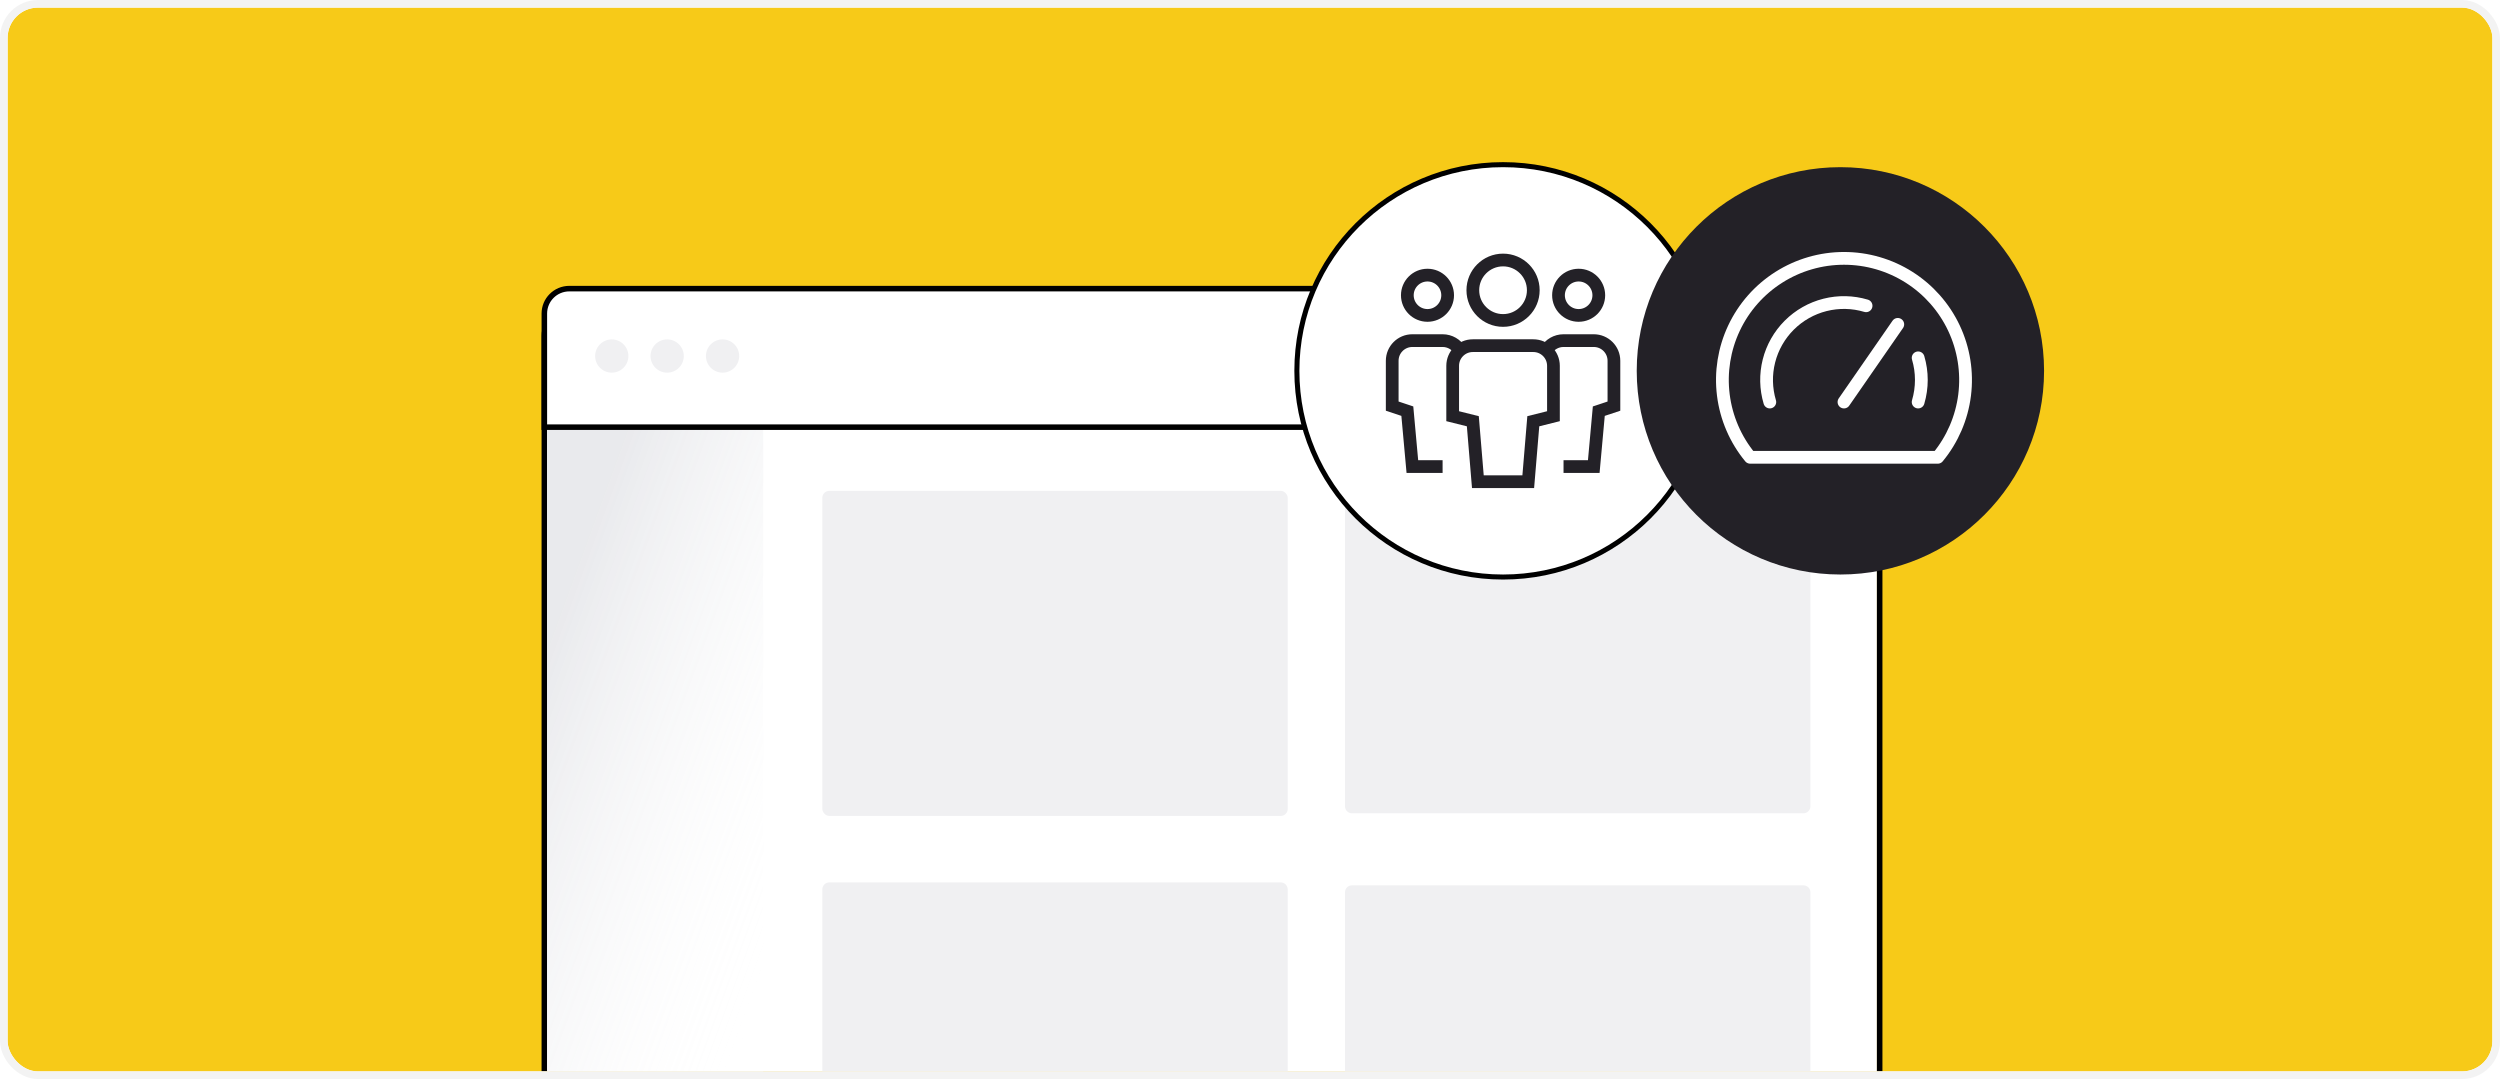
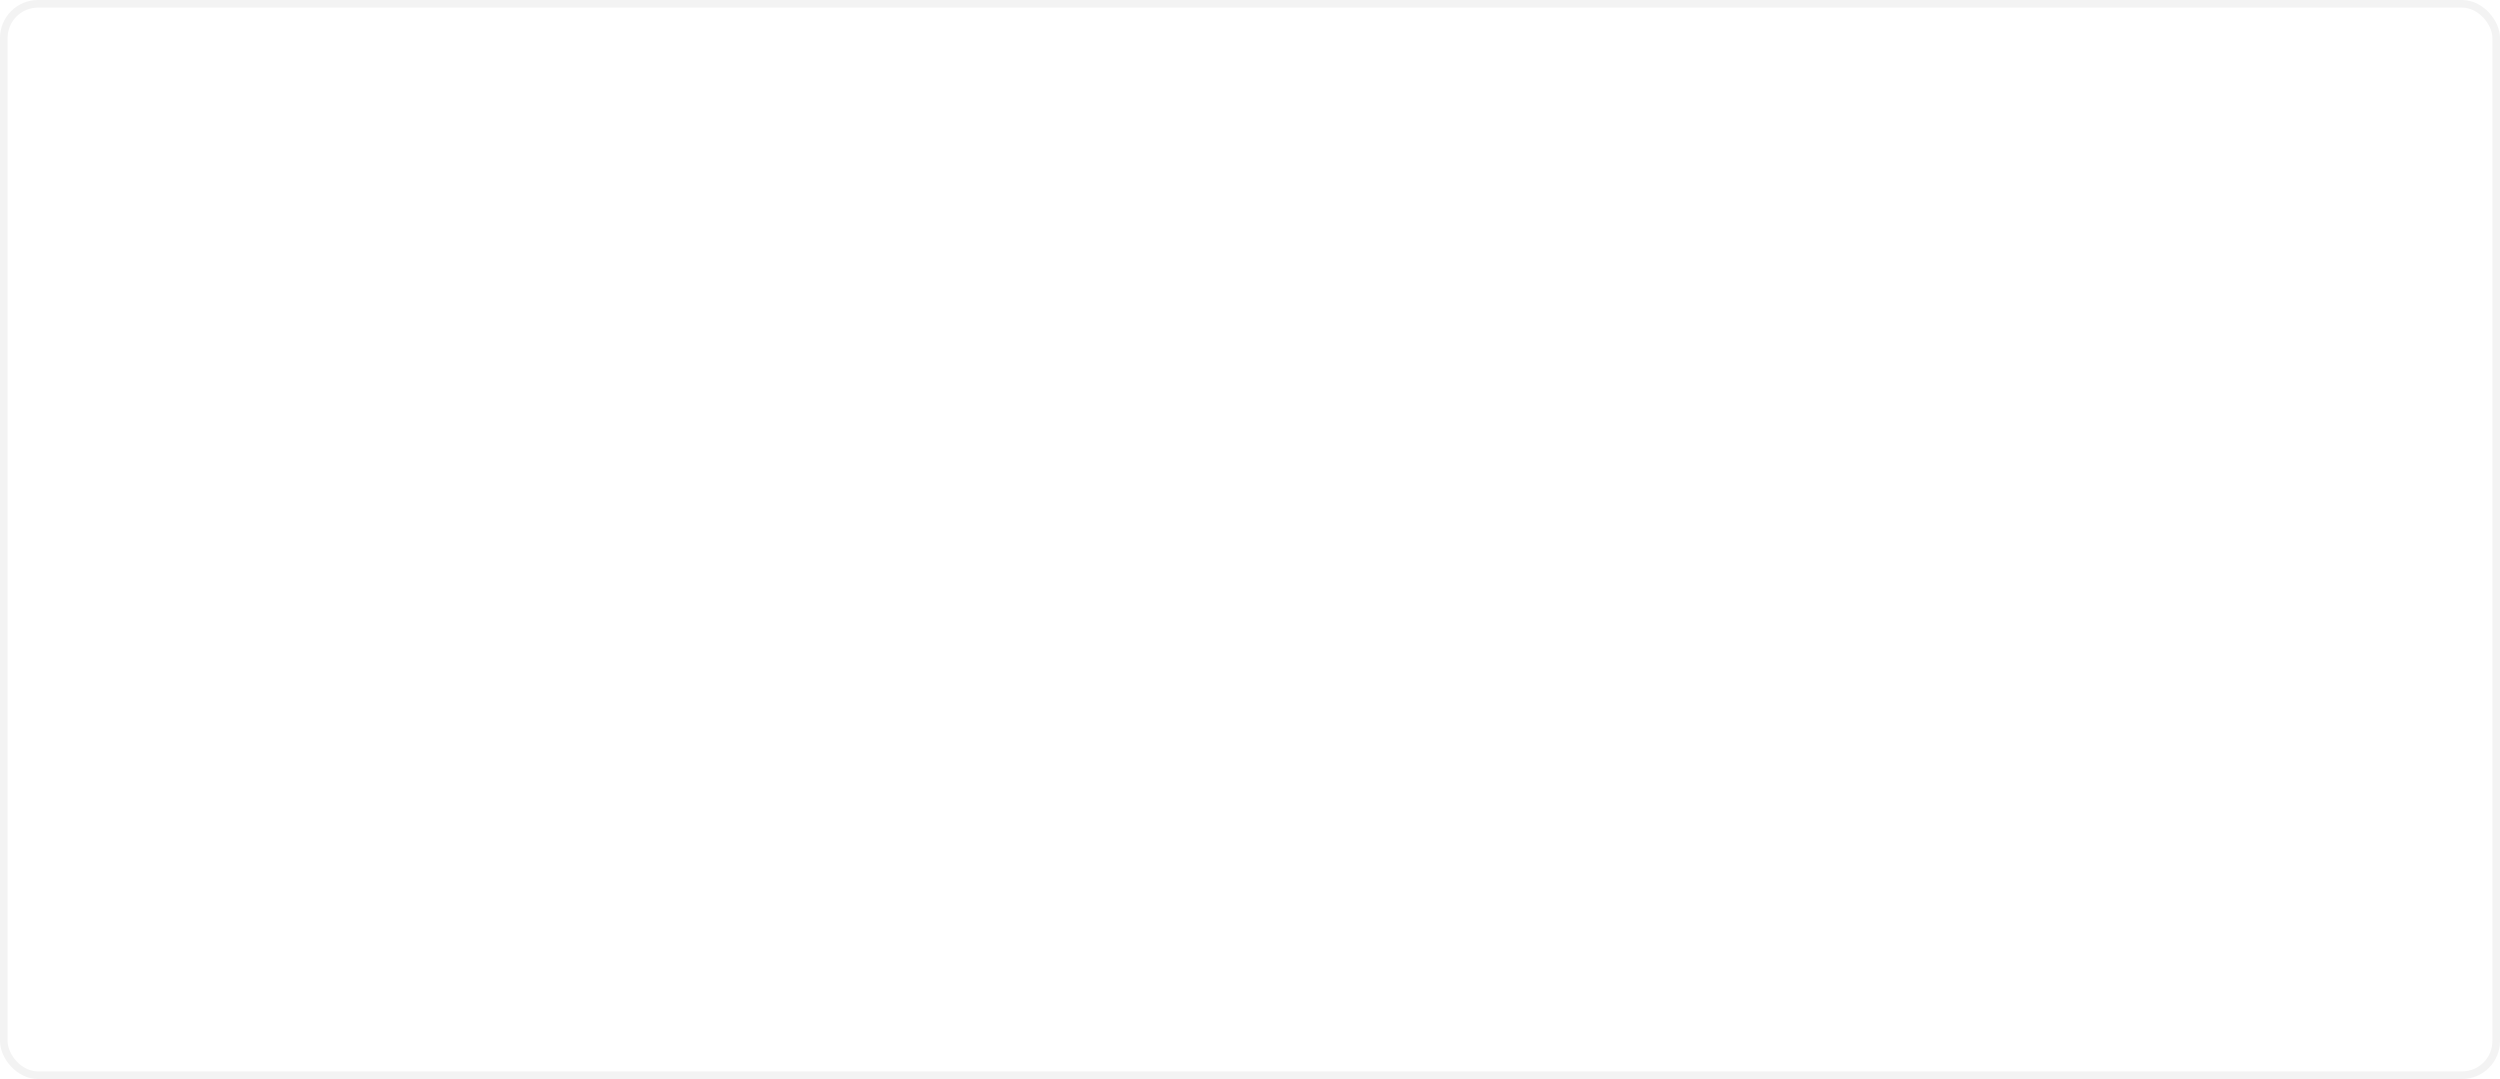
<svg xmlns="http://www.w3.org/2000/svg" width="329" height="142" viewBox="0 0 329 142" fill="none">
  <g clip-path="url(#clip0_3930_9293)">
    <rect x="1" y="1" width="327" height="140" rx="4" fill="#F7CA18" />
    <g filter="url(#filter0_d_3930_9293)">
      <rect x="72" y="38.347" width="175" height="121.528" rx="2.917" fill="white" />
      <rect x="71.635" y="37.983" width="175.729" height="122.257" rx="3.281" stroke="black" stroke-width="0.729" />
    </g>
-     <path d="M108.215 117.046C108.215 116.537 108.627 116.125 109.136 116.125H168.544C169.052 116.125 169.465 116.537 169.465 117.046V158.225C169.465 158.733 169.052 159.146 168.544 159.146H109.136C108.627 159.146 108.215 158.733 108.215 158.225V117.046Z" fill="#F0F0F2" />
-     <path d="M177 117.43C177 116.921 177.412 116.509 177.921 116.509H237.329C237.838 116.509 238.25 116.921 238.25 117.43V158.609C238.25 159.117 237.838 159.53 237.329 159.53H177.921C177.412 159.53 177 159.117 177 158.609V117.43Z" fill="#F0F0F2" />
    <path d="M177 64.93C177 64.421 177.412 64.009 177.921 64.009H237.329C237.838 64.009 238.25 64.421 238.25 64.93V106.109C238.25 106.617 237.838 107.03 237.329 107.03H177.921C177.412 107.03 177 106.617 177 106.109V64.93Z" fill="#F0F0F2" />
    <path d="M72 55.118H100.437V159.632H74.846C73.274 159.632 72 158.358 72 156.786V55.118Z" fill="white" />
    <path d="M72 55.118H100.437V159.632H74.846C73.274 159.632 72 158.358 72 156.786V55.118Z" fill="url(#paint0_linear_3930_9293)" fill-opacity="0.2" />
    <rect x="108.215" y="64.597" width="61.25" height="42.778" rx="0.921" fill="#F0F0F2" />
-     <path d="M247 56.212H247.365V55.847V41.264C247.365 39.452 245.895 37.983 244.083 37.983H74.917C73.105 37.983 71.635 39.452 71.635 41.264V55.847V56.212H72H247Z" fill="white" stroke="black" stroke-width="0.729" />
    <circle cx="80.508" cy="46.854" r="2.188" fill="#F0F0F2" />
    <circle cx="87.799" cy="46.854" r="2.188" fill="#F0F0F2" />
    <circle cx="95.09" cy="46.854" r="2.188" fill="#F0F0F2" />
-     <path d="M197.803 75.938C212.79 75.938 224.938 63.79 224.938 48.803C224.938 33.817 212.79 21.668 197.803 21.668C182.817 21.668 170.668 33.817 170.668 48.803C170.668 63.79 182.817 75.938 197.803 75.938Z" fill="white" stroke="black" stroke-width="0.663" />
    <g clip-path="url(#clip1_3930_9293)">
      <path d="M187.857 41.51C186.393 41.51 185.205 40.322 185.205 38.857C185.205 37.392 186.393 36.205 187.857 36.205C189.322 36.205 190.51 37.392 190.51 38.857C190.51 40.322 189.322 41.51 187.857 41.51Z" stroke="#232127" stroke-width="1.675" stroke-miterlimit="10" />
      <path d="M189.846 61.403H185.867L185.204 54.108L183.215 53.445V47.477C183.215 46.013 184.402 44.825 185.867 44.825H189.846C190.81 44.825 191.654 45.34 192.118 46.109" stroke="#232127" stroke-width="1.675" stroke-miterlimit="10" />
      <path d="M207.75 41.51C209.215 41.51 210.402 40.322 210.402 38.857C210.402 37.392 209.215 36.205 207.75 36.205C206.285 36.205 205.098 37.392 205.098 38.857C205.098 40.322 206.285 41.51 207.75 41.51Z" stroke="#232127" stroke-width="1.675" stroke-miterlimit="10" />
      <path d="M205.761 61.403H209.739L210.402 54.108L212.392 53.445V47.477C212.392 46.013 211.204 44.825 209.739 44.825H205.761C204.797 44.825 203.952 45.34 203.488 46.109" stroke="#232127" stroke-width="1.675" stroke-miterlimit="10" />
      <path d="M197.803 42.173C195.605 42.173 193.824 40.392 193.824 38.194C193.824 35.997 195.605 34.216 197.803 34.216C200 34.216 201.781 35.997 201.781 38.194C201.781 40.392 200 42.173 197.803 42.173Z" stroke="#232127" stroke-width="1.675" stroke-miterlimit="10" />
      <path d="M201.118 63.392H194.487L193.824 55.435L191.172 54.772V48.141C191.172 46.676 192.359 45.489 193.824 45.489H201.782C203.246 45.489 204.434 46.676 204.434 48.141V54.772L201.782 55.435L201.118 63.392Z" stroke="#232127" stroke-width="1.675" stroke-miterlimit="10" />
    </g>
    <path d="M268.999 48.803C268.999 63.606 256.999 75.607 242.196 75.607C227.393 75.607 215.393 63.606 215.393 48.803C215.393 34 227.393 22 242.196 22C256.999 22 268.999 34 268.999 48.803Z" fill="#232127" />
    <path d="M230.325 60.181C228.394 57.841 227.169 54.999 226.792 51.989C226.415 48.978 226.902 45.922 228.196 43.178C229.49 40.433 231.537 38.113 234.1 36.489C236.662 34.864 239.634 34.001 242.668 34.001C245.702 34.001 248.674 34.864 251.236 36.489C253.799 38.113 255.846 40.433 257.14 43.178C258.434 45.922 258.921 48.978 258.544 51.989C258.167 54.999 256.942 57.841 255.011 60.181H230.325Z" stroke="white" stroke-width="1.68" stroke-linecap="round" stroke-linejoin="round" />
    <path d="M245.576 40.24C243.817 39.714 241.948 39.675 240.168 40.125C238.387 40.575 236.762 41.498 235.464 42.796C234.165 44.095 233.242 45.72 232.792 47.5C232.342 49.281 232.382 51.149 232.907 52.909" stroke="white" stroke-width="1.68" stroke-linecap="round" stroke-linejoin="round" />
    <path d="M252.428 52.909C252.99 51.01 252.99 48.989 252.428 47.091" stroke="white" stroke-width="1.68" stroke-linecap="round" stroke-linejoin="round" />
    <path d="M242.667 52.909L249.748 42.686" stroke="white" stroke-width="1.68" stroke-linecap="round" stroke-linejoin="round" />
  </g>
  <rect x="0.5" y="0.5" width="328" height="141" rx="4.5" stroke="#F3F3F3" />
  <defs>
    <filter id="filter0_d_3930_9293" x="71.272" y="37.618" width="176.457" height="125.903" filterUnits="userSpaceOnUse" color-interpolation-filters="sRGB">
      <feFlood flood-opacity="0" result="BackgroundImageFix" />
      <feColorMatrix in="SourceAlpha" type="matrix" values="0 0 0 0 0 0 0 0 0 0 0 0 0 0 0 0 0 0 127 0" result="hardAlpha" />
      <feOffset dy="2.917" />
      <feColorMatrix type="matrix" values="0 0 0 0 0.137 0 0 0 0 0.129 0 0 0 0 0.153 0 0 0 1 0" />
      <feBlend mode="normal" in2="BackgroundImageFix" result="effect1_dropShadow_3930_9293" />
      <feBlend mode="normal" in="SourceGraphic" in2="effect1_dropShadow_3930_9293" result="shape" />
    </filter>
    <linearGradient id="paint0_linear_3930_9293" x1="72" y1="84.654" x2="111.833" y2="99.189" gradientUnits="userSpaceOnUse">
      <stop stop-color="#9094A3" />
      <stop offset="1" stop-color="white" stop-opacity="0" />
    </linearGradient>
    <clipPath id="clip0_3930_9293">
-       <rect x="1" y="1" width="327" height="140" rx="4" fill="white" />
-     </clipPath>
+       </clipPath>
    <clipPath id="clip1_3930_9293">
      <rect width="31.829" height="31.829" fill="white" transform="translate(181.889 32.889)" />
    </clipPath>
  </defs>
</svg>